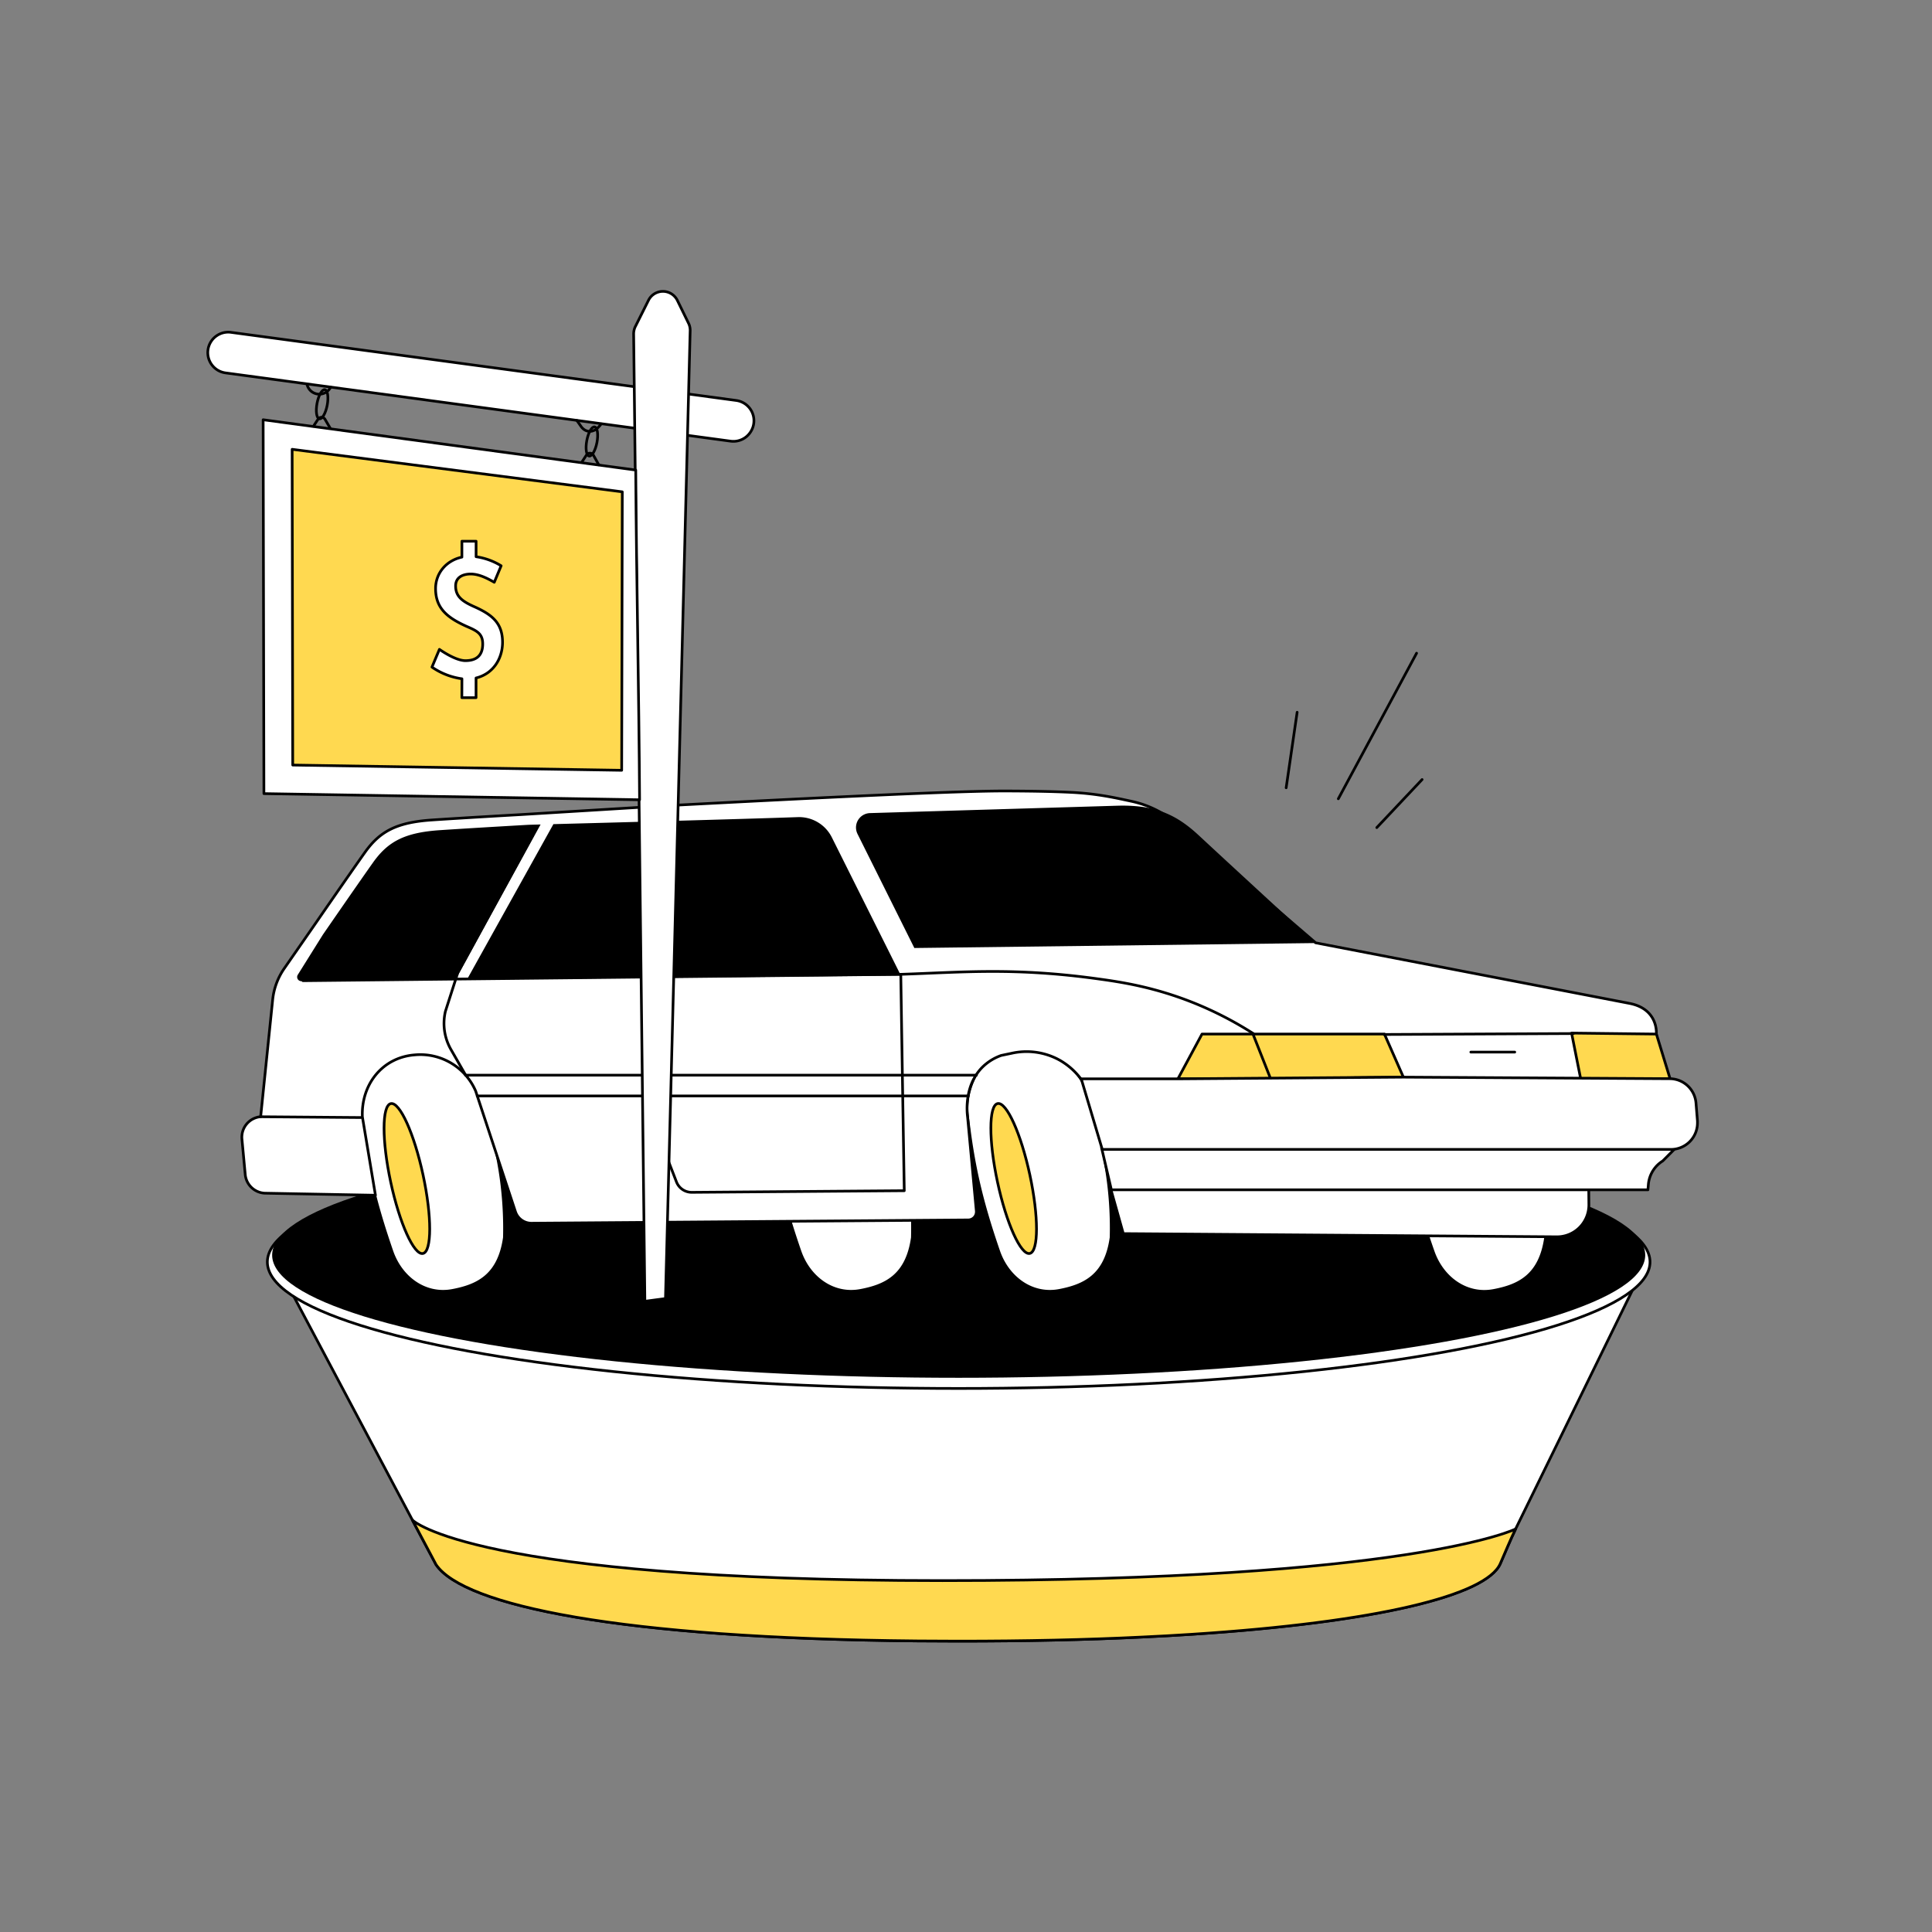
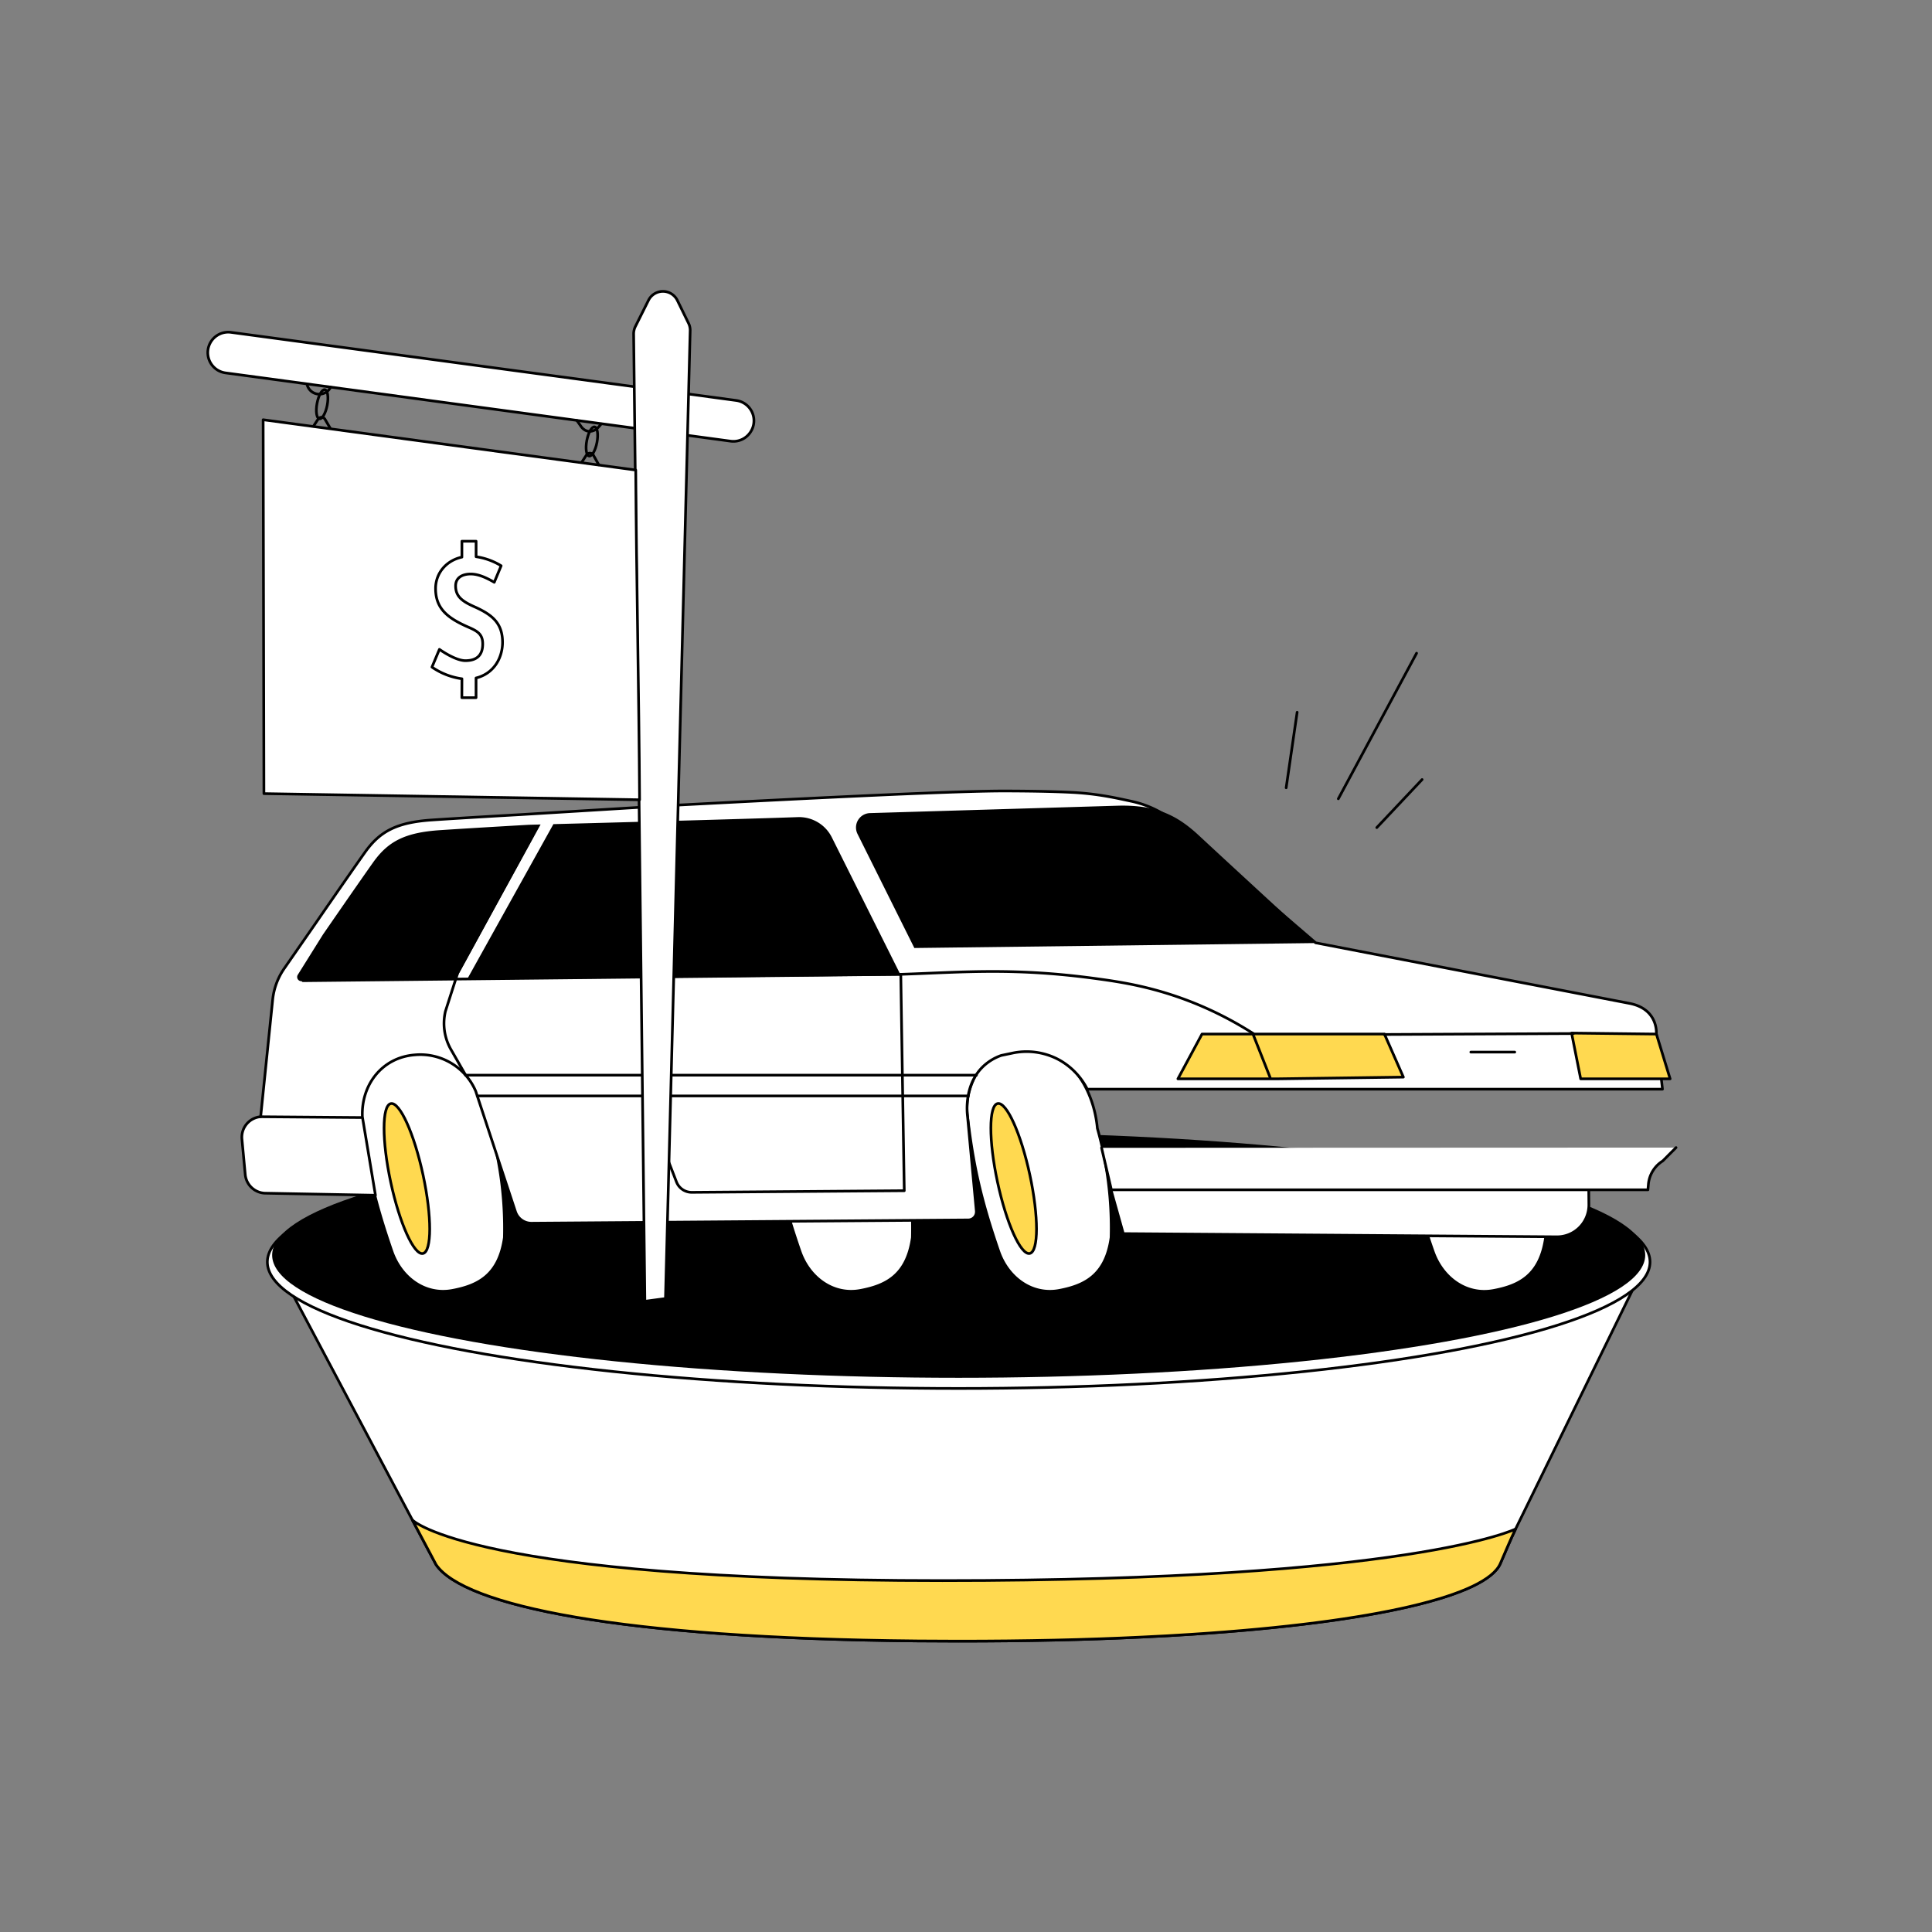
<svg xmlns="http://www.w3.org/2000/svg" viewBox="0 0 1080 1080" style="width: 100%; height: 100%;">
  <rect x="0" y="0" width="1080" height="1080" fill="#808080" stroke="none" />
  <g id="step-offer-illustration___8">
    <g id="step-offer-illustration__Stage">
      <path d="M920.33 705.3q-36.54 74.7-73.1 149.41c-3.07 6.35-5.73 12.91-8.56 19.38-7.77 17.77-68.64 32.76-172.58 39.5q-13.4.88-27.75 1.54c-30.94 1.51-65.16 2.28-102.43 2.28q-11.7 0-22.91-.11c-166.37-1.53-253.53-19.69-269.23-42.64l-90.49-170.59h18.93z" stroke-width="1.5px" stroke-linejoin="round" stroke-linecap="round" stroke="#000" fill="#fff" />
      <path d="M847.23 854.71c-3.07 6.35-5.73 12.91-8.56 19.38-7.77 17.77-68.64 32.76-172.58 39.5q-13.4.88-27.75 1.54c-30.94 1.51-65.16 2.28-102.43 2.28q-11.7 0-22.91-.11c-166.37-1.53-253.53-19.69-269.23-42.64l-13.23-24.93s33.63 33.84 296.22 33.84 320.47-28.86 320.47-28.86z" fill="#ffd950" stroke-width="1.5px" stroke-linejoin="round" stroke-linecap="round" stroke="#000" />
      <ellipse ry="70.71" rx="386.46" cy="705.45" cx="535.91" stroke-width="1.5px" stroke-linejoin="round" stroke-linecap="round" stroke="#000" fill="#fff" />
      <ellipse ry="68.58" rx="383.78" cy="701.61" cx="535.91" />
    </g>
    <g id="step-offer-illustration__Car">
      <path d="M223.71 589.52c-14.5 1.59-23.79 18.91-22.19 33.41 3 26.56 7.28 46.82 17.56 76.57 5.09 14.73 18.56 24.75 33.88 21.84 14.26-2.7 26-8.45 29-29.56a204.6 204.6 0 00-7.74-61.07c-1.93-21.49-14.34-38-29.84-41.19-7.65-1.59-15.65-2.21-20.67 0zM562.93 587.43c-14.5 1.59-23.79 21-22.19 35.5 3 26.56 7.29 46.82 17.56 76.57 5.09 14.73 18.57 24.75 33.88 21.84 14.26-2.73 26-8.48 28.92-29.59a204.34 204.34 0 00-7.67-61c-1.93-21.49-14.34-40.06-29.84-43.28-7.59-1.64-15.65-2.25-20.66-.04zM451.82 589.52c-14.51 1.59-23.79 18.91-22.2 33.41 3 26.56 7.29 46.82 17.57 76.57 5.08 14.73 18.57 24.75 33.88 21.84 14.26-2.7 26-8.45 28.95-29.56a204.58 204.58 0 00-7.72-61.07c-1.93-21.49-14.34-38-29.84-41.19-7.62-1.59-15.61-2.21-20.64 0zM862.12 659h-72.77a365.32 365.32 0 0011.76 40.53c5.09 14.73 18.57 24.75 33.88 21.84 14.26-2.7 26-8.45 29-29.56a202.85 202.85 0 00-1.59-31.16c-.12-.59-.2-1.14-.28-1.65z" stroke-width="1.5px" stroke-linejoin="round" stroke-linecap="round" stroke="#000" fill="#fff" />
      <ellipse transform="rotate(-12.11 227.463 658.813)" ry="42.84" rx="9.26" cy="658.81" cx="227.45" fill="#ffd950" stroke-width="1.5px" stroke-linejoin="round" stroke-linecap="round" stroke="#000" />
      <ellipse transform="rotate(-12.11 566.661 658.805)" ry="42.84" rx="9.26" cy="658.79" cx="566.66" fill="#ffd950" stroke-width="1.5px" stroke-linejoin="round" stroke-linecap="round" stroke="#000" />
      <path d="M621.2 665.6l6.73 24 242.26 1.78a17.83 17.83 0 0018-17.69v-.3l-.07-8" stroke-width="1.5px" stroke-linejoin="round" stroke-linecap="round" stroke="#000" fill="#fff" />
      <path d="M925.91 578.05l3.42 30.8H607.81a39 39 0 00-15.44-16.2l-1.08-.58a38.13 38.13 0 00-25.7-3.3L559.7 590a28.32 28.32 0 00-10.18 6.21c-10.76 10.4-8.93 25.92-8.63 28.22l4.89 52.57v.38a4.53 4.53 0 01-4.49 4.57l-244.15 1.84a9.41 9.41 0 01-9-6.45l-22.24-67.43a33.68 33.68 0 00-33.77-20.25l-.57.05c-17.92 1.53-29.69 16.57-29 34.54l7.32 43.9L148 667a11.52 11.52 0 01-10.91-10.4l-1.85-19.88a11.51 11.51 0 0110.47-12.47l6.71-65.39a37.37 37.37 0 016.49-17.5L176 516.73s19.7-28.59 28-40.26 17.6-16.77 37.51-18.1 49.57-3 49.57-3l81.72-5c93.58-4.93 164.53-8.32 190.1-8.2 17.84.07 28.1.38 36.07.77 15 .74 25.7 3.32 33.61 5a57.87 57.87 0 0125.53 12.68l77.35 66.42L910.9 560.9c16.27 3.14 15 17 15 17a.38.38 0 010 .15" stroke-width="1.5px" stroke-linejoin="round" stroke-linecap="round" stroke="#000" fill="#fff" />
      <path d="M671.93 578.05l-13.47 25.02h55.8l70.23-.96-10.58-24.06H671.93zM925.94 578.05l-47.41-.55q2.55 12.78 5.08 25.57h50q-3.84-12.52-7.67-25.02z" fill="#ffd950" stroke-width="1.5px" stroke-linejoin="round" stroke-linecap="round" stroke="#000" />
      <path d="M700.31 577.76l9.69 24.56" fill="none" stroke-width="1.5px" stroke-linejoin="round" stroke-linecap="round" stroke="#000" />
      <path d="M936.91 641.51l-7.46 7.49a17.17 17.17 0 00-8 13.12l-.25 3H621.27l-5.49-23.48" stroke-width="1.5px" stroke-linejoin="round" stroke-linecap="round" stroke="#000" fill="#fff" />
-       <path d="M948.08 616.7a14.79 14.79 0 00-14.67-13.7l-148.9-.87-126 .95h-54.09l11.75 39.45h317.89a14.8 14.8 0 0014.83-14.77v-1.1z" stroke-width="1.5px" stroke-linejoin="round" stroke-linecap="round" stroke="#000" fill="#fff" />
      <path d="M773.73 578.28l105.82-.52M700.57 577.76a199.93 199.93 0 00-32.89-17c-22.35-9-40.68-11.73-53.48-13.51-46.49-6.48-75.22-3.83-109.92-2.62M390.46 460.33q-10.8 41.54-21.59 83.09l-9.62 68.31 18.89 48.94a9.15 9.15 0 008.6 5.85l118.75-.91q-1-60.14-1.93-120.26M260.29 601l-8.22-14.34A29.38 29.38 0 01249 565.3l6.87-21.41 41.75-76.65M169.38 548.22l334.9-3.58" fill="none" stroke-width="1.5px" stroke-linejoin="round" stroke-linecap="round" stroke="#000" />
      <path d="M670.38 467.21c-12.13-11.29-23.64-17.23-44.78-16.84l-139.27 4.16a8.06 8.06 0 00-7.82 8.29 8.25 8.25 0 00.84 3.35l31.78 63.77 224.18-2.76c-19.01-17.65-45.92-42.29-64.93-59.97zM302.2 460.89l-6.59.17s-29.65 1.68-49.57 3-29.22 6.42-37.51 18.09-28 40.27-28 40.27l-14.07 22.5a2.34 2.34 0 002 3.57l86.17-.87 47.57-86.74M465 468.1a20.47 20.47 0 00-19-11.32c-33 1.15-106.18 3.12-136.64 3.92L261 547.63l242.61-2.28z" />
      <path d="M145.58 624.27l56.18.44M725.11 398.16l-6.14 42.21M748.13 446.52l43.75-81.37M769.63 462.63l25.33-26.86M822.2 588.13h24.56M260.29 601.02h285.55M266.79 612.62h274.47" fill="none" stroke-width="1.5px" stroke-linejoin="round" stroke-linecap="round" stroke="#000" />
    </g>
    <g id="step-offer-illustration__Sign">
      <path d="M118.63 204.21a11.36 11.36 0 007.44 4.24l282.34 38.16a11.41 11.41 0 0010.94-4.82l.07-.1a11.43 11.43 0 00-7.86-17.83L129.1 185.78a11.43 11.43 0 00-10.47 18.43z" stroke-width="1.5px" stroke-linejoin="round" stroke-linecap="round" stroke="#000" fill="#fff" />
-       <path d="M372 725.9l-11.51 1.54-6.28-540.81a9 9 0 01.24-2.07 8.51 8.51 0 01.71-2l7.36-14.71a9 9 0 0116.12.06l6.24 12.75a8.94 8.94 0 01.93 4Q379 455.29 372 725.9z" stroke-width="1.5px" stroke-linejoin="round" stroke-linecap="round" stroke="#000" fill="#fff" />
+       <path d="M372 725.9l-11.51 1.54-6.28-540.81a9 9 0 01.24-2.07 8.51 8.51 0 01.71-2l7.36-14.71a9 9 0 0116.12.06l6.24 12.75a8.94 8.94 0 01.93 4Q379 455.29 372 725.9" stroke-width="1.5px" stroke-linejoin="round" stroke-linecap="round" stroke="#000" fill="#fff" />
      <path d="M147.1 234.64l.43 209 210 3.44c-.37-61.45-1.76-122.87-2.15-184.32z" stroke-width="1.5px" stroke-linejoin="round" stroke-linecap="round" stroke="#000" fill="#fff" />
      <path d="M171.61 214.82a7.06 7.06 0 0013.2 1.64" fill="none" stroke-width="1.5px" stroke-linejoin="round" stroke-linecap="round" stroke="#000" />
      <ellipse transform="rotate(-79.25 180.07 225.968)" ry="2.89" rx="8.29" cy="225.97" cx="180.07" fill="none" stroke-width="1.5px" stroke-linejoin="round" stroke-linecap="round" stroke="#000" />
      <path d="M322.48 235.06l2.47 3.51c2.66 3.57 6.9 3.15 9.5.3a18.33 18.33 0 001.62-1.89" fill="none" stroke-width="1.5px" stroke-linejoin="round" stroke-linecap="round" stroke="#000" />
      <ellipse transform="rotate(-79.25 330.86 246.788)" ry="2.89" rx="8.29" cy="246.79" cx="330.86" fill="none" stroke-width="1.5px" stroke-linejoin="round" stroke-linecap="round" stroke="#000" />
      <path d="M175.25 238.21l2.46-3.75a2.31 2.31 0 014.13.2l2.76 4.71M325.28 258.27l2.45-3.75a2.31 2.31 0 013.13-.91 2.27 2.27 0 011 1.1l2.86 5.12" fill="none" stroke-width="1.5px" stroke-linejoin="round" stroke-linecap="round" stroke="#000" />
-       <path d="M163.31 251.17l.33 176.5 183.88 2.93.34-155.66-184.55-23.77z" fill="#ffd950" stroke-width="1.5px" stroke-linejoin="round" stroke-linecap="round" stroke="#000" />
      <path d="M258.22 379.44a38.79 38.79 0 01-16.75-6.53l4.17-9.91c1.94 1.35 9.39 6.31 14.52 6.31 6.48 0 9.68-3.16 9.68-9.35 0-6-3.58-7.43-9.21-9.9-10.74-4.85-17.14-10.14-17.14-21.06 0-8.55 5.91-15.65 14.72-17.57v-8.88h7.93v8.66a36.73 36.73 0 0114 5.07l-3.84 9.21c-2.13-1.13-7.67-4.61-13.17-4.61-4.35 0-8.44 1.8-8.44 6.64 0 6.08 3.88 8.78 11.14 11.94 9.58 4.39 15.09 9.12 15.09 19.59 0 8.89-5 17.56-14.81 19.95v11h-7.93z" stroke-width="1.5px" stroke-linejoin="round" stroke-linecap="round" stroke="#000" fill="#fff" />
    </g>
  </g>
</svg>